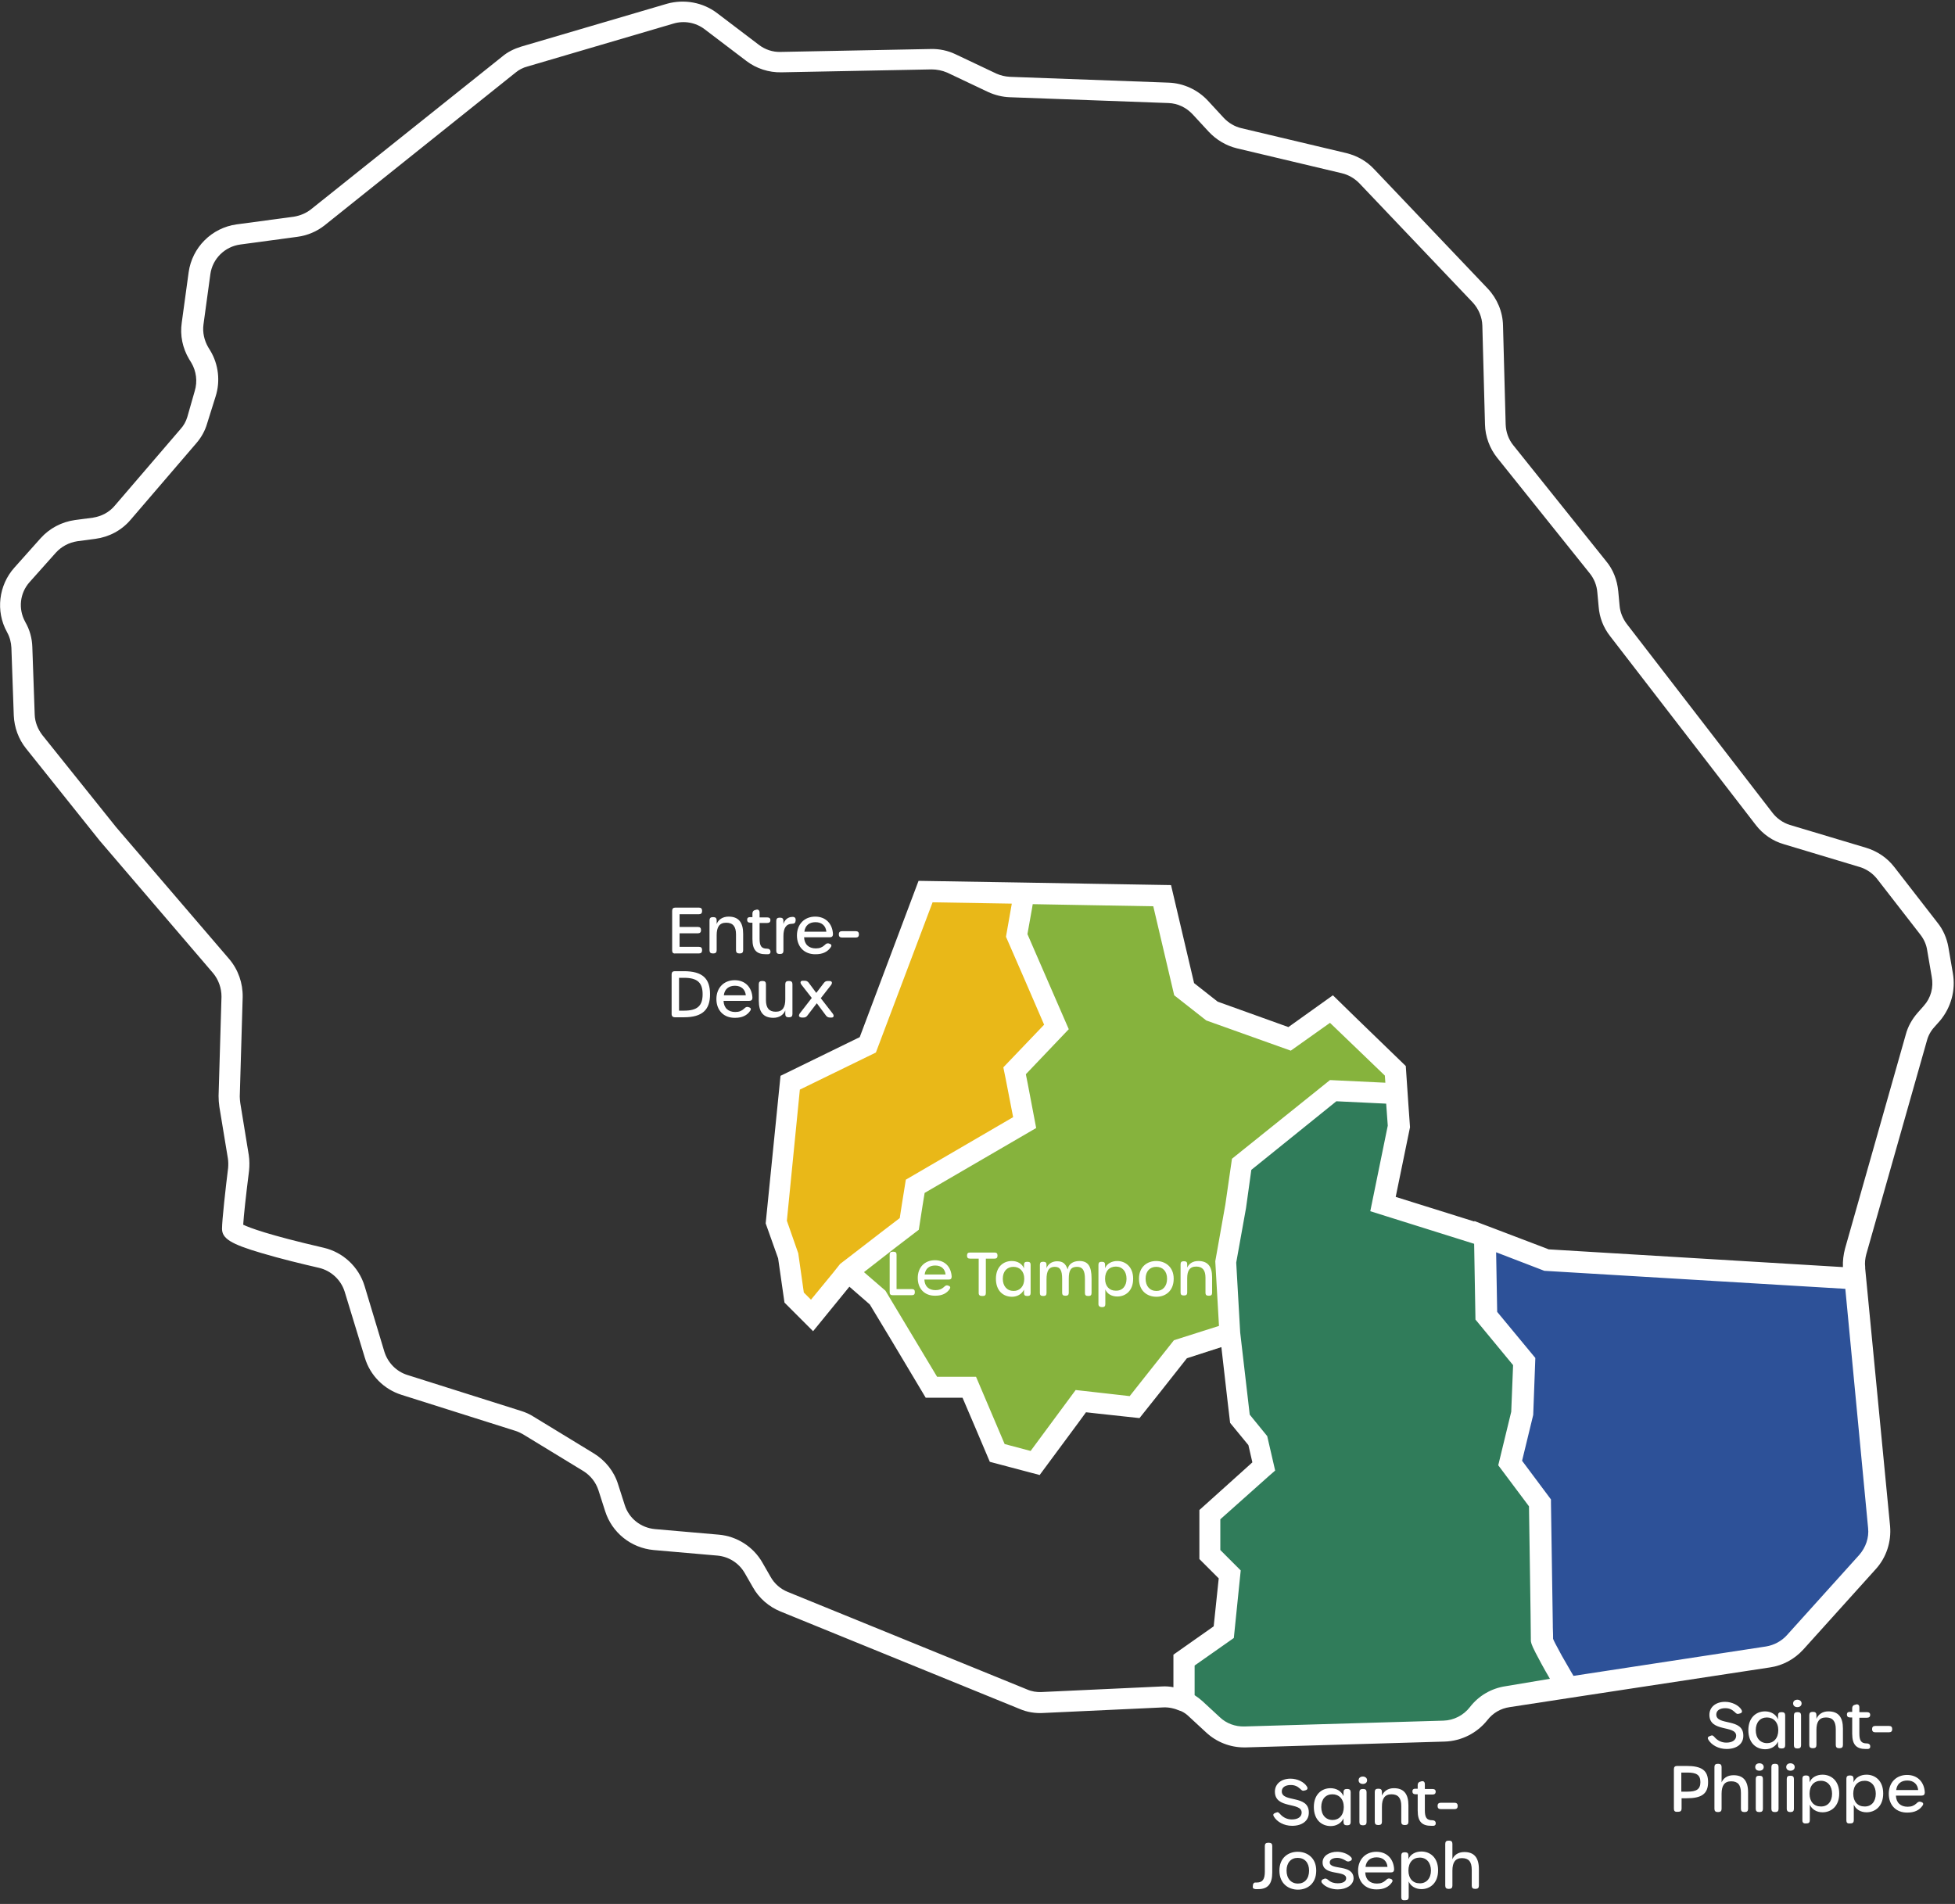
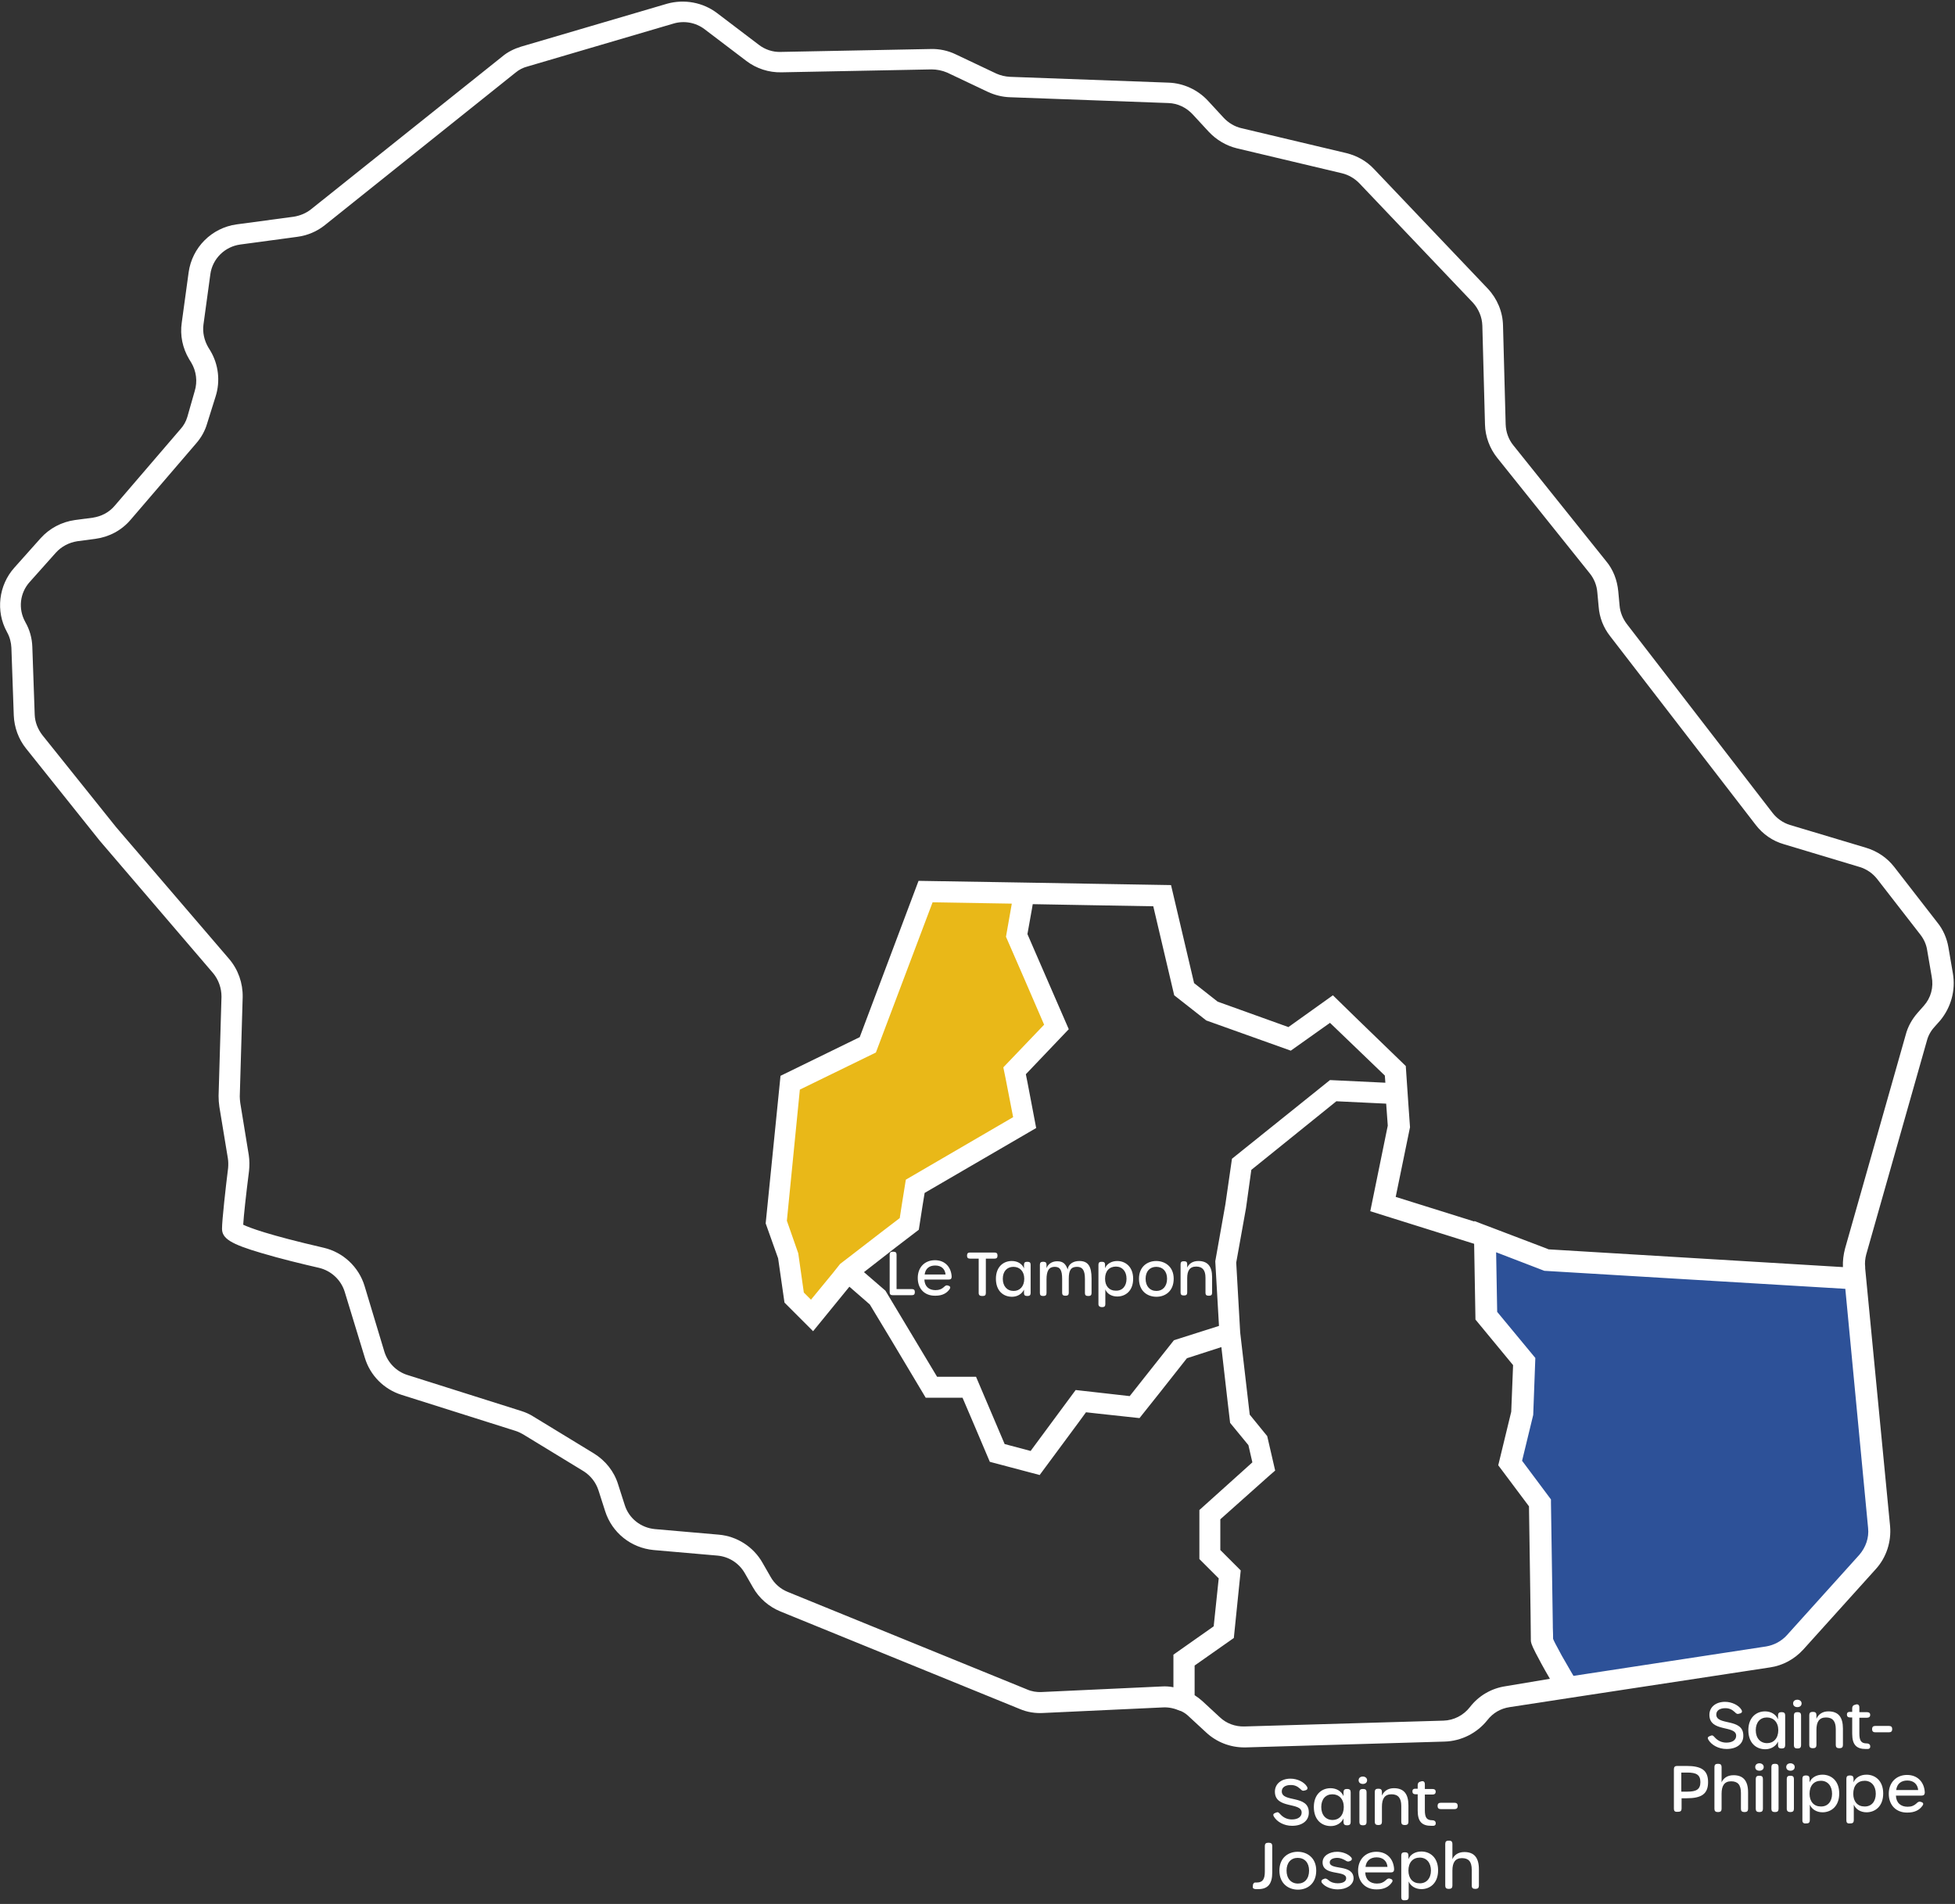
<svg xmlns="http://www.w3.org/2000/svg" xml:space="preserve" id="Calque_1" x="0" y="0" style="enable-background:new 0 0 737.9 718.7" version="1.1" viewBox="0 0 737.9 718.7">
  <rect x="0" y="0" width="737.9" height="718.7" fill="#333333" stroke="none" />
  <style>.st1{enable-background:new}.st2{fill:#fff}</style>
  <path id="Tracé_753" d="m560.5 466.2.6 29.8 14.2 17.2-.7 19.5-4.5 18.7 11.2 15s.7 49.4.7 51.7c0 1.2 5 9.9 9.6 17.8l75.2-11.5c3.9-.6 7.5-2.5 10.1-5.4l27.3-30.3c3.2-3.6 4.8-8.3 4.3-13.1l-9-93.6-116-7-23-8.8z" style="fill:#2d5198" />
  <g class="st1">
    <path d="M487.7 689.2c-3.1 0-5.7-1.5-6.9-3.5-.4-.7-.2-1.1.6-1.4l.3-.1c.6-.3.9-.1 1.6.7 1.1 1.2 2.6 1.9 4.3 1.9 2.3 0 3.7-1 3.7-2.6 0-4.1-10.1-1.2-10.1-7.9 0-2.9 2.4-4.9 5.9-4.9 2.6 0 5.2 1.3 6.2 3 .4.7.2 1.2-.6 1.4l-.4.1c-.6.2-.9 0-1.6-.7-1-.9-2-1.4-3.5-1.4-2.1 0-3.4.9-3.4 2.4 0 4.3 10.2 1.2 10.2 7.9.1 3.1-2.4 5.1-6.3 5.1zM495.9 682.1c0-4.7 2.9-7.1 6.3-7.1 2.2 0 4.1 1.1 4.9 3v-1.5c0-.8.4-1.2 1.2-1.2h.3c.8 0 1.2.4 1.2 1.2v11.3c0 .8-.4 1.2-1.2 1.2h-.3c-.8 0-1.2-.4-1.2-1.2v-1.4c-.8 1.8-2.7 2.9-4.8 2.9-3.5 0-6.4-2.4-6.4-7.2zm11.3 0c0-3-1.8-4.8-4.3-4.8s-4.2 1.8-4.2 4.8 1.7 4.9 4.3 4.9c2.4 0 4.2-1.8 4.2-4.9zM512.8 672c0-.9.7-1.4 1.6-1.4.8 0 1.6.5 1.6 1.4s-.7 1.4-1.6 1.4c-.9 0-1.6-.5-1.6-1.4zm.3 15.8v-11.3c0-.8.4-1.2 1.2-1.2h.3c.8 0 1.2.4 1.2 1.2v11.3c0 .8-.4 1.2-1.2 1.2h-.3c-.8 0-1.2-.4-1.2-1.2zM526.1 675c3.8 0 5.5 2.2 5.5 6.5v6.2c0 .8-.4 1.2-1.2 1.2h-.3c-.8 0-1.2-.4-1.2-1.2v-6c0-3-1.2-4.4-3.7-4.4-2.6 0-3.6 1.7-3.6 4.7v5.7c0 .8-.4 1.2-1.2 1.2h-.3c-.8 0-1.2-.4-1.2-1.2v-11.3c0-.8.4-1.2 1.2-1.2h.3c.8 0 1.2.4 1.2 1.2v1.4c.7-1.6 2.2-2.8 4.5-2.8zM535.1 683.5v-6.2h-.8c-.8 0-1.2-.4-1.2-1.1 0-.7.4-1 1-1h1v-1.4c0-.7.4-1.2 1.1-1.3l.3-.1c.8-.2 1.3.2 1.3 1.1v1.8h2.9c.8 0 1.2.4 1.2 1 0 .7-.4 1.1-1.2 1.1h-2.9v5.9c0 2.8.7 3.8 2.8 3.8.7 0 1.2.3 1.3.9.1.7-.2 1.2-1 1.2h-.7c-3.4 0-5.1-1.5-5.1-5.7zM542.6 681.7c0-.8.4-1.2 1.2-1.2h5.2c.8 0 1.2.4 1.2 1.2s-.4 1.2-1.2 1.2h-5.2c-.8 0-1.2-.4-1.2-1.2z" class="st2" />
  </g>
  <g class="st1">
    <path d="M474.9 713.1h-1c-.9-.1-1.2-.4-1-1.4v-.2c.2-.7.5-.9.9-.9h.6c2.2 0 3-1.3 3-4.1v-9.7c0-.8.4-1.2 1.2-1.2h.4c.8 0 1.2.4 1.2 1.2v10c0 4.4-1.7 6.3-5.3 6.3zM482.9 706.1c0-4.9 3.4-7.1 6.9-7.1s7 2.2 7 7.1c0 5-3.4 7.2-6.9 7.2s-7-2.2-7-7.2zm11.2 0c0-3-1.7-4.8-4.3-4.8-2.5 0-4.2 1.8-4.2 4.8s1.7 4.9 4.3 4.9c2.5 0 4.2-1.8 4.2-4.9zM504.9 713.2c-2.3 0-4.7-.9-5.9-2.4-.5-.6-.2-1.3.6-1.5l.2-.1c.5-.2.9-.1 1.6.5 1 .9 2.3 1.2 3.5 1.2 2 0 3.2-.7 3.2-1.9 0-3.2-8.9-.7-8.9-6 0-2.5 2.6-4 5.5-4 1.8 0 4 .7 5.2 2 .6.6.4 1.3-.4 1.5l-.2.1c-.6.2-1 0-1.6-.4-.9-.5-1.9-.9-2.9-.9-1.7 0-2.9.6-2.9 1.7 0 3.1 9 .5 9 6.1-.1 2.4-2.6 4.1-6 4.1zM512.6 706.1c0-4.2 2.8-7.1 6.9-7.1 4 0 6.5 2.7 6.7 6.6 0 .8-.4 1.2-1.2 1.2h-9.7c.1 2.7 1.8 4.2 4.4 4.2 1.5 0 2.4-.4 3.3-1.2.5-.5.9-.8 1.5-.7l.3.1c.8.2 1 .7.6 1.3-1.2 1.8-3.1 2.7-5.7 2.7-4.3.1-7.1-2.8-7.1-7.1zm11.1-1.4c-.2-2.2-1.7-3.6-4.1-3.6-2.3 0-3.9 1.2-4.2 3.6h8.3zM528.9 716.2v-15.8c0-.8.4-1.2 1.2-1.2h.3c.8 0 1.2.4 1.2 1.2v1.4c.7-1.8 2.6-2.9 4.9-2.9 3.2 0 6.3 2.2 6.3 7.1 0 4.9-3.1 7.1-6.3 7.1-2.3 0-4.1-1.2-4.8-2.9v5.9c0 .8-.4 1.2-1.2 1.2h-.3c-.9.1-1.3-.3-1.3-1.1zm11.2-10.1c0-3-1.7-4.9-4.2-4.9-2.6 0-4.3 1.8-4.3 4.9 0 3 1.7 4.8 4.2 4.8 2.5.1 4.3-1.8 4.3-4.8zM545.5 711.8V696c0-.8.4-1.2 1.2-1.2h.3c.8 0 1.2.4 1.2 1.2v5.8c.6-1.4 2-2.7 4.5-2.7 3.6 0 5.5 2 5.5 6.5v6.2c0 .8-.4 1.2-1.2 1.2h-.3c-.8 0-1.2-.4-1.2-1.2v-6c0-3.1-1.2-4.4-3.7-4.4s-3.6 1.6-3.6 4.7v5.7c0 .8-.4 1.2-1.2 1.2h-.3c-.8 0-1.2-.4-1.2-1.2z" class="st2" />
  </g>
  <g class="st1">
    <path d="M651.7 660.2c-3.1 0-5.7-1.5-6.9-3.5-.4-.7-.2-1.1.6-1.4l.3-.1c.6-.3.9-.1 1.6.7 1.1 1.2 2.6 1.9 4.3 1.9 2.3 0 3.7-1 3.7-2.6 0-4.1-10.1-1.2-10.1-7.9 0-2.9 2.4-4.9 5.9-4.9 2.6 0 5.2 1.3 6.2 3 .4.7.2 1.2-.6 1.4l-.4.1c-.6.2-.9 0-1.6-.7-1-.9-2-1.4-3.5-1.4-2.1 0-3.4.9-3.4 2.4 0 4.3 10.2 1.2 10.2 7.9.1 3.1-2.4 5.1-6.3 5.1zM659.9 653.1c0-4.7 2.9-7.1 6.3-7.1 2.2 0 4.1 1.1 4.9 3v-1.5c0-.8.4-1.2 1.2-1.2h.3c.8 0 1.2.4 1.2 1.2v11.3c0 .8-.4 1.2-1.2 1.2h-.3c-.8 0-1.2-.4-1.2-1.2v-1.4c-.8 1.8-2.7 2.9-4.8 2.9-3.5 0-6.4-2.4-6.4-7.2zm11.3 0c0-3-1.8-4.8-4.3-4.8s-4.2 1.8-4.2 4.8 1.7 4.9 4.3 4.9c2.4 0 4.2-1.8 4.2-4.9zM676.8 643c0-.9.7-1.4 1.6-1.4.8 0 1.6.5 1.6 1.4s-.7 1.4-1.6 1.4-1.6-.5-1.6-1.4zm.3 15.8v-11.3c0-.8.4-1.2 1.2-1.2h.3c.8 0 1.2.4 1.2 1.2v11.3c0 .8-.4 1.2-1.2 1.2h-.3c-.8 0-1.2-.4-1.2-1.2zM690.1 646c3.8 0 5.5 2.2 5.5 6.5v6.2c0 .8-.4 1.2-1.2 1.2h-.3c-.8 0-1.2-.4-1.2-1.2v-6c0-3-1.2-4.4-3.7-4.4-2.6 0-3.6 1.7-3.6 4.7v5.7c0 .8-.4 1.2-1.2 1.2h-.3c-.8 0-1.2-.4-1.2-1.2v-11.3c0-.8.4-1.2 1.2-1.2h.3c.8 0 1.2.4 1.2 1.2v1.4c.7-1.6 2.2-2.8 4.5-2.8zM699.1 654.5v-6.2h-.8c-.8 0-1.2-.4-1.2-1.1 0-.7.4-1 1-1h1v-1.4c0-.7.4-1.2 1.1-1.3l.3-.1c.8-.2 1.3.2 1.3 1.1v1.8h2.9c.8 0 1.2.4 1.2 1 0 .7-.4 1.1-1.2 1.1h-2.9v5.9c0 2.8.7 3.8 2.8 3.8.7 0 1.2.3 1.3.9.1.7-.2 1.2-1 1.2h-.7c-3.4 0-5.1-1.5-5.1-5.7zM706.6 652.7c0-.8.4-1.2 1.2-1.2h5.2c.8 0 1.2.4 1.2 1.2s-.4 1.2-1.2 1.2h-5.2c-.8 0-1.2-.4-1.2-1.2z" class="st2" />
  </g>
  <g class="st1">
    <path d="M631.8 682.8v-15c0-.8.4-1.2 1.2-1.2h3.5c5.7 0 8.2 1.6 8.2 6.1s-2.5 6.1-8.1 6.1h-1.9v3.9c0 .8-.4 1.2-1.2 1.2h-.4c-.9.1-1.3-.3-1.3-1.1zm5.1-6.5c3.3 0 4.9-.8 4.9-3.6s-1.6-3.6-4.9-3.6h-2.3v7.2h2.3zM647.1 682.8V667c0-.8.4-1.2 1.2-1.2h.3c.8 0 1.2.4 1.2 1.2v5.8c.6-1.4 2-2.7 4.5-2.7 3.6 0 5.5 2 5.5 6.5v6.2c0 .8-.4 1.2-1.2 1.2h-.3c-.8 0-1.2-.4-1.2-1.2v-6c0-3.1-1.2-4.4-3.7-4.4s-3.6 1.6-3.6 4.7v5.7c0 .8-.4 1.2-1.2 1.2h-.3c-.8 0-1.2-.4-1.2-1.2zM662.5 667c0-.9.7-1.4 1.6-1.4.8 0 1.6.5 1.6 1.4s-.7 1.4-1.6 1.4c-1 0-1.6-.5-1.6-1.4zm.2 15.8v-11.3c0-.8.4-1.2 1.2-1.2h.3c.8 0 1.2.4 1.2 1.2v11.3c0 .8-.4 1.2-1.2 1.2h-.3c-.8 0-1.2-.4-1.2-1.2zM668.6 682.8V667c0-.8.4-1.2 1.2-1.2h.3c.8 0 1.2.4 1.2 1.2v15.8c0 .8-.4 1.2-1.2 1.2h-.3c-.8 0-1.2-.4-1.2-1.2zM674.2 667c0-.9.7-1.4 1.6-1.4.8 0 1.6.5 1.6 1.4s-.7 1.4-1.6 1.4-1.6-.5-1.6-1.4zm.2 15.8v-11.3c0-.8.4-1.2 1.2-1.2h.3c.8 0 1.2.4 1.2 1.2v11.3c0 .8-.4 1.2-1.2 1.2h-.3c-.7 0-1.2-.4-1.2-1.2zM680.3 687.2v-15.8c0-.8.4-1.2 1.2-1.2h.3c.8 0 1.2.4 1.2 1.2v1.4c.7-1.8 2.6-2.9 4.9-2.9 3.2 0 6.3 2.2 6.3 7.1 0 4.9-3.1 7.1-6.3 7.1-2.3 0-4.1-1.2-4.8-2.9v5.9c0 .8-.4 1.2-1.2 1.2h-.3c-.8.1-1.3-.3-1.3-1.1zm11.2-10.1c0-3-1.7-4.9-4.2-4.9-2.6 0-4.3 1.8-4.3 4.9 0 3 1.7 4.8 4.2 4.8 2.6.1 4.3-1.8 4.3-4.8zM696.9 687.2v-15.8c0-.8.4-1.2 1.2-1.2h.3c.8 0 1.2.4 1.2 1.2v1.4c.7-1.8 2.6-2.9 4.9-2.9 3.2 0 6.3 2.2 6.3 7.1 0 4.9-3.1 7.1-6.3 7.1-2.3 0-4.1-1.2-4.8-2.9v5.9c0 .8-.4 1.2-1.2 1.2h-.3c-.9.1-1.3-.3-1.3-1.1zm11.1-10.1c0-3-1.7-4.9-4.2-4.9-2.6 0-4.3 1.8-4.3 4.9 0 3 1.7 4.8 4.2 4.8 2.6.1 4.3-1.8 4.3-4.8zM712.9 677.1c0-4.2 2.8-7.1 6.9-7.1 4 0 6.5 2.7 6.7 6.6 0 .8-.4 1.2-1.2 1.2h-9.7c.1 2.7 1.8 4.2 4.4 4.2 1.5 0 2.4-.4 3.3-1.2.5-.5.9-.8 1.5-.7l.3.1c.8.2 1 .7.6 1.3-1.2 1.8-3.1 2.7-5.7 2.7-4.3.1-7.1-2.8-7.1-7.1zm11.1-1.4c-.2-2.2-1.7-3.6-4.1-3.6-2.3 0-3.9 1.2-4.2 3.6h8.3z" class="st2" />
  </g>
  <path id="Tracé_878" d="m349.2 336-21.8 57.9-29.3 14.3-5.3 52.6 4.5 12.8.1.7 2.1 15 6.8 6.8 13.5-16.5 15.2-11.8 8-6.2 1.3-8.1 1-6.2 41.3-24-3.1-16.1-.7-3.4 15.8-16.5-10.1-23.3-4.9-11.2 2-11.2.8-4.7-37.2-.9z" style="fill:#e9b818" />
-   <path id="Tracé_879" d="M582.2 619.3v-1.6c-.1-8.9-.7-50.1-.7-50.2l-11.3-15 4.5-18.8.8-19.5-14.3-17.3-.6-29.9-2.4-.9-36.1-11.3 6-29.3-.6-7.7-.3-4.6-23.9-1.2-34.6 27.8-2.2 15.8-3.8 21 1.5 27 3.8 32.3 6.8 8.3 2.3 9.8-1.6 1.4-18.8 16.6v15l7.5 7.5-2.3 21.8-15 10.5v15.7c1.5.7 2.9 1.6 4.2 2.8l6.6 6.1c3.3 3 7.6 4.7 12.1 4.5l75.1-2.2c5.1-.1 9.9-2.6 13-6.6 2.7-3.5 6.6-5.8 10.9-6.4l22.9-3.5c-.7-1.2-1.4-2.5-2.2-3.7-2.6-4.5-5-8.8-6.4-11.5-.3-.9-.7-1.7-.9-2.7" style="fill:#307c5a" />
-   <path id="Tracé_880" d="m387.5 341-.8 4.7-2 11.2 4.9 11.2 10.1 23.3-15.8 16.6.7 3.4 3.1 16.1-41.3 24-1 6.2-1.3 8.1-8.1 6.2-15.2 11.8 11.3 9.8 9.3 15.5 11 18.3h14.3l5.3 12.4 5.3 12.4 14.3 3.8 13.3-17.9 4-5.4 7.4.8 12.8 1.4 5.8-7.3 11.5-14.5 18.8-6-1.5-27 3.8-21 2.3-15.8 34.6-27.8 23.9 1.2-.6-8.7-16-15.5-8.1-7.8-16 11.3-29.3-10.5-10.5-8.3-8.3-35.3-52-.9z" style="fill:#86b33d" />
  <path id="tour" d="m737.1 367.4-1.7-9.9c-.6-3.4-2-6.6-4.1-9.2l-16.3-21c-2.7-3.5-6.4-6-10.7-7.3l-28.7-8.6c-2.6-.8-4.9-2.4-6.6-4.6l-55-71.3c-1.5-2-2.5-4.4-2.7-6.9l-.5-5.4c-.4-4.2-1.9-8.2-4.6-11.4l-35-43.7c-1.8-2.2-2.8-5-2.9-7.9l-1-37.3c-.1-5.2-2.2-10.2-5.8-14l-42.9-45.1c-2.8-3-6.4-5-10.4-6l-39.6-9.4c-2.6-.6-4.9-2-6.7-3.9l-6-6.5c-3.8-4.1-9.2-6.6-14.8-6.8L381.2 29c-1.8-.1-3.5-.5-5.1-1.2l-15.4-7.3c-2.9-1.4-6.2-2.1-9.4-2l-56.7 1.1c-2.9.1-5.9-.9-8.2-2.7l-15.8-12c-5.3-4-12.3-5.3-18.8-3.5l-55.1 16.2c-2.6.8-5.1 2-7.2 3.8L117.4 79c-1.9 1.5-4.1 2.4-6.5 2.8l-21.6 2.9c-9.4 1.3-16.8 8.7-18.1 18.1l-2.6 19c-.7 4.8.3 9.6 2.8 13.8l.8 1.3c1.9 3.2 2.4 7.1 1.3 10.7l-2.8 9.8c-.5 1.7-1.4 3.3-2.6 4.6l-24.8 28.9c-2.1 2.5-5 4-8.2 4.5l-6.8.9c-5 .7-9.6 3.1-13 6.9l-9.9 11.1c-5.9 6.6-7.1 16.4-2.8 24.2l.1.2c1 1.8 1.5 3.8 1.6 5.8l.9 25.6c.2 4.5 1.8 8.9 4.6 12.4l27.8 34.8 42.8 50c2.1 2.5 3.2 5.7 3.2 8.9l-1.1 37.5c0 1.4.1 2.7.3 4.1l3.2 19.4c.2 1.2.2 2.5.1 3.7-.9 7.2-2.3 19.7-2.3 22.9 0 3.7 3.3 5.8 14.9 9.2 7 2.1 15.7 4.2 21.8 5.6 4.5 1.1 8.2 4.5 9.6 9l7.6 24.9c2 6.7 7.2 11.9 13.8 14l43 13.6c1 .3 2 .8 2.9 1.3l22.8 13.9c2.7 1.7 4.7 4.2 5.7 7.3l2.5 7.8c2.6 8.2 9.8 13.9 18.3 14.7l24.1 2.1c4.3.4 8.1 2.8 10.3 6.6l3.1 5.4c2.3 4.1 6 7.3 10.4 9.1l90.3 36.8c2.8 1.2 5.9 1.7 9 1.5l45.2-2.1c2.1-.1 4.3.4 6.3 1.3h.1l.3.1c1.1.5 2.1 1.2 2.9 2l6.6 6.1c3.9 3.6 9 5.6 14.3 5.6h.6l75.1-2.2c6.3-.2 12.2-3.2 16.1-8.1 2.1-2.7 5-4.4 8.4-4.9l28.7-4.4 69.6-10.6c4.8-.7 9.2-3.1 12.5-6.7l27.4-30.4c4-4.4 5.9-10.3 5.4-16.2l-9.4-97.3v-.5c-.2-1.6 0-3.3.4-4.8l22.9-80.7c.5-1.9 1.5-3.7 2.8-5.1l2.3-2.6c4-4.9 5.8-11.3 4.7-17.7zM568.3 636.5c-5.4.8-10.2 3.6-13.5 7.9-2.4 3.1-6.1 5-10 5.1l-75.1 2.2c-3.4.1-6.8-1.1-9.3-3.5l-6.6-6.1c-.9-.8-1.8-1.5-2.9-2.2v-11.2l14.8-10.4 2.6-25.5-7.7-7.7v-11.6l18.4-16.4 2.3-2-3-13-6.6-8.1-3.6-31-1.5-26.4 3.7-20.6 2-14.4 32.1-25.9 18.8.9.6 8.3-6.6 32.3 39.2 12.3.5 28.6 14.2 17.2-.7 17.6-4.9 20.2 11.6 15.5c.1 7.5.7 44.8.7 49.9v.6c0 .7.1 1.5 1.8 4.8 1.1 2.1 2.7 5.2 5.4 9.8l-16.7 2.8zM426.4 527l-10.6-1.2-9.8-1.1-5.4 7.3-11.6 15.7-9.8-2.6-5.4-12.7-5.4-12.7h-14.7l-10.5-17.5-9-15-8.1-7 12.2-9.5 8.5-6.5 1.4-9 .8-4.9 42.1-24.5-3.2-16.8-.7-3.5 16.2-17-13-29.9-2.6-6 1.7-9.5.3-1.8 22.3.4 23.2.4 7.9 33.6 12.1 9.5 31.9 11.4 14.8-10.5 7.7 7.4 13 12.5.2 2.7-20.9-1-37 29.7-2.5 17.3-3.8 21.4 1.4 24.4-17 5.4-12.2 15.4-4.5 5.7zm-46.9-120.2 2.9 14.9-40.5 23.6-1.4 8.7-.9 5.8-6.8 5.2-12.7 9.8-3 2.3-2.7 3.4-8.3 10.1-2.7-2.7-2.1-14.8-4.3-12.3 4.9-49.5 28.7-14 21.4-56.7 29.9.5-2.2 12.5 7.1 16.3 7.3 16.9-15.4 16.1.8 3.9zm325.6 170c.4 3.7-.9 7.3-3.3 10.1l-27.4 30.4c-2 2.2-4.8 3.7-7.8 4.2l-72.7 11.1c-.3-.6-.7-1.1-1-1.7-1.4-2.4-2.5-4.3-3.4-5.9-2.3-4.2-3.1-5.8-3.3-6.4 0-.8 0-2.3-.1-4.4v-.8c-.2-13.2-.7-44.5-.7-46.1V566l-10.9-14.6 4.2-17.3.8-21.5-14.4-17.4-.4-22.5 13 5 5.2 2 113.6 6.8 8.6 90.3zm21-197.1-2.3 2.6c-2.1 2.4-3.7 5.2-4.5 8.3l-22.9 80.7c-.6 2.3-.9 4.6-.8 7l-111.1-6.7-.7-.3L562 463l-2.4-.9-3.1-1.2v.2l-29.7-9.3 5.4-26.3-.6-8.4-1-14.7-18.8-18.2-8.7-8.5-16.8 12-26.7-9.6-8.9-7-8.7-37-29.6-.5-28.9-.5-36.8-.6-22.2 59-29.9 14.6-5.6 55.7 4.7 13.2 2.4 16.7 10.8 10.8 13.7-16.8 7.7 6.7 8.2 13.6 12.9 21.6h13.9l5 11.7 5.3 12.5 18.5 4.9.3.1 14.8-20 2.7-3.7 4.5.5 15.7 1.7 7.8-9.8 10.1-12.8 13-4.2 2.3 20.1 1 8.5 6.9 8.4 1.5 6.5-2.1 1.9-17.9 16.1v18.5l7.3 7.3-1.9 18.1-15.2 10.7v12.3c-1.5-.3-2.9-.4-4.4-.3l-45.3 2.1c-1.9.1-3.8-.2-5.6-1l-90.3-36.8c-2.7-1.1-5-3.1-6.4-5.6l-3.1-5.4c-3.4-6-9.6-10-16.5-10.6l-24.1-2.1c-5.3-.5-9.8-4-11.4-9.1l-2.5-7.8c-1.5-4.9-4.8-9-9.2-11.7l-22.8-13.9c-1.4-.9-3-1.6-4.6-2.1l-43-13.6c-4.1-1.3-7.3-4.6-8.6-8.7l-7.5-24.9c-2.2-7.2-8.1-12.7-15.4-14.4-21.2-4.9-28.1-7.6-30.4-8.7.2-3.4 1-10.8 2.2-20.3.2-2 .2-4-.1-6l-3.2-19.6c-.1-.8-.2-1.7-.2-2.5l1.1-37.5c.1-5.3-1.7-10.4-5.1-14.4l-42.7-49.8L16 277.5c-1.7-2.2-2.8-4.9-2.9-7.7l-.9-25.6c-.1-3.3-1-6.5-2.6-9.3l-.1-.2c-2.7-4.9-2-10.9 1.7-15l9.9-11.1c2.1-2.3 4.9-3.8 8.1-4.3l6.8-.9c5.2-.7 9.9-3.2 13.3-7.2l24.8-28.9c1.9-2.2 3.3-4.7 4.1-7.5l3.2-10.2c1.8-5.7 1.1-12-2-17.2l-.8-1.3c-1.5-2.6-2.2-5.6-1.8-8.6l2.6-19c.8-5.8 5.4-10.4 11.3-11.2l21.5-2.9c3.8-.5 7.4-2 10.4-4.4l72-57.6c1.3-1.1 2.9-1.9 4.5-2.3l55.1-16.2c4-1.2 8.4-.4 11.7 2.1l15.8 12c3.8 2.9 8.5 4.4 13.2 4.3l56.7-1.1c2 0 4 .4 5.9 1.2l15.4 7.3c2.6 1.2 5.4 1.9 8.2 2l59.9 2.2c3.5.1 6.8 1.7 9.2 4.3l6 6.5c2.9 3.1 6.6 5.3 10.7 6.3l39.6 9.4c2.5.6 4.7 1.9 6.5 3.7l42.9 45.1c2.2 2.4 3.5 5.5 3.6 8.7l1 37.3c.1 4.6 1.8 9.1 4.6 12.6l35 43.7c1.6 2 2.6 4.5 2.8 7.1l.5 5.4c.3 4.1 1.8 7.9 4.3 11.1l55 71.3c2.7 3.5 6.4 6.1 10.7 7.3l28.6 8.6c2.6.8 4.9 2.4 6.6 4.6l16.3 21c1.3 1.7 2.2 3.7 2.5 5.8l1.7 9.9c.8 4.1-.3 8.1-3 11.1z" class="st2" />
-   <path d="M253.7 358.8v-15c0-.8.4-1.2 1.2-1.2h8.9c.8 0 1.2.4 1.2 1.2v.1c0 .8-.4 1.2-1.2 1.2h-7.3v4.8h6.9c.8 0 1.2.4 1.2 1.2 0 .8-.4 1.2-1.2 1.2h-6.9v5.1h7.3c.8 0 1.2.4 1.2 1.2v.1c0 .8-.4 1.2-1.2 1.2h-8.9c-.8.1-1.2-.3-1.2-1.1zM275 346c3.8 0 5.5 2.2 5.5 6.5v6.2c0 .8-.4 1.2-1.2 1.2h-.3c-.8 0-1.2-.4-1.2-1.2v-6c0-3-1.2-4.4-3.7-4.4-2.6 0-3.6 1.7-3.6 4.7v5.7c0 .8-.4 1.2-1.2 1.2h-.3c-.8 0-1.2-.4-1.2-1.2v-11.3c0-.8.4-1.2 1.2-1.2h.3c.8 0 1.2.4 1.2 1.2v1.4c.6-1.6 2.2-2.8 4.5-2.8zM284 354.5v-6.2h-.8c-.8 0-1.2-.4-1.2-1.1s.4-1 1-1h1v-1.4c0-.7.4-1.2 1.1-1.3l.3-.1c.8-.2 1.3.2 1.3 1.1v1.8h2.9c.8 0 1.2.4 1.2 1 0 .7-.4 1.1-1.2 1.1h-2.9v5.9c0 2.8.7 3.8 2.8 3.8.7 0 1.2.3 1.3.9.1.7-.2 1.2-1 1.2h-.7c-3.5 0-5.1-1.5-5.1-5.7zM299.2 346.1c.8 0 1.2.5 1.1 1.3v.2c-.1.8-.5 1.1-1.3 1.1-2.3 0-3.3 1.7-3.3 4.6v5.6c0 .8-.4 1.2-1.2 1.2h-.3c-.8 0-1.2-.4-1.2-1.2v-11.3c0-.8.4-1.2 1.2-1.2h.3c.8 0 1.2.4 1.2 1.2v1.2c.4-1.4 1.5-2.7 3.5-2.7zM300.8 353.1c0-4.2 2.8-7.1 6.9-7.1 4 0 6.5 2.7 6.7 6.6 0 .8-.4 1.2-1.2 1.2h-9.7c.1 2.7 1.8 4.2 4.4 4.2 1.5 0 2.4-.4 3.3-1.2.5-.5.9-.8 1.5-.7l.3.1c.8.2 1 .7.6 1.3-1.2 1.8-3.1 2.7-5.7 2.7-4.3.1-7.1-2.8-7.1-7.1zm11.1-1.4c-.2-2.2-1.7-3.6-4.1-3.6-2.3 0-3.9 1.2-4.2 3.6h8.3zM316.6 352.7c0-.8.4-1.2 1.2-1.2h5.2c.8 0 1.2.4 1.2 1.2 0 .8-.4 1.2-1.2 1.2h-5.2c-.8 0-1.2-.4-1.2-1.2z" class="st2" />
  <g class="st1">
-     <path d="M253.5 382.8v-15c0-.8.4-1.2 1.2-1.2h3.4c7.1 0 9.9 2.8 9.9 8.7 0 5.8-2.8 8.7-9.9 8.7h-3.4c-.7 0-1.2-.4-1.2-1.2zm4.7-1.3c5.1 0 7-1.9 7-6.2 0-4.3-1.9-6.2-7-6.2h-1.9v12.4h1.9zM270.4 377.1c0-4.2 2.8-7.1 6.9-7.1 4 0 6.5 2.7 6.7 6.6 0 .8-.4 1.2-1.2 1.2h-9.7c.1 2.7 1.8 4.2 4.4 4.2 1.5 0 2.4-.4 3.3-1.2.5-.5.9-.8 1.5-.7l.3.1c.8.2 1 .7.6 1.3-1.2 1.8-3.1 2.7-5.7 2.7-4.3.1-7.1-2.8-7.1-7.1zm11.1-1.4c-.2-2.2-1.7-3.6-4.1-3.6-2.3 0-3.9 1.2-4.2 3.6h8.3zM297.9 370.3c.8 0 1.2.4 1.2 1.2v11.3c0 .8-.4 1.2-1.2 1.2h-.3c-.8 0-1.2-.4-1.2-1.2v-1.4c-.6 1.6-2.2 2.8-4.5 2.8-3.8 0-5.5-2.2-5.5-6.5v-6.2c0-.8.4-1.2 1.2-1.2h.3c.8 0 1.2.4 1.2 1.2v6c0 3 1.2 4.4 3.7 4.4 2.6 0 3.6-1.7 3.6-4.7v-5.7c0-.8.4-1.2 1.2-1.2h.3zM301.9 382.5l4.5-5.8-3.9-5c-.6-.8-.4-1.5.5-1.5h.7c.6 0 1.1.2 1.5.7l2.9 3.9 2.9-3.8c.4-.5.8-.7 1.5-.7h.5c1 0 1.3.6.7 1.5l-3.9 5 4.5 5.8c.6.8.4 1.5-.4 1.5h-.6c-.6 0-1.1-.2-1.5-.7l-3.5-4.7-3.6 4.7c-.4.5-.8.7-1.5.7h-.6c-1.1-.1-1.3-.7-.7-1.6z" class="st2" />
-   </g>
+     </g>
  <g class="st1">
    <path d="M369.4 488.1v-13h-3.3c-.8 0-1.1-.4-1.1-1.1v-.1c0-.8.4-1.1 1.1-1.1h9.3c.8 0 1.1.4 1.1 1.1v.1c0 .8-.4 1.1-1.1 1.1h-3.3v13c0 .8-.4 1.1-1.1 1.1h-.4c-.7 0-1.2-.3-1.2-1.1zM375.9 482.7c0-4.4 2.7-6.7 6-6.7 2.1 0 3.9 1 4.6 2.8v-1.4c0-.8.4-1.1 1.1-1.1h.3c.8 0 1.1.4 1.1 1.1v10.7c0 .8-.4 1.1-1.1 1.1h-.3c-.8 0-1.1-.4-1.1-1.1v-1.3c-.8 1.7-2.6 2.7-4.5 2.7-3.4 0-6.1-2.3-6.1-6.8zm10.7 0c0-2.8-1.7-4.5-4.1-4.5s-4 1.7-4 4.5 1.6 4.6 4.1 4.6c2.3 0 4-1.7 4-4.6zM407.4 476c3.3 0 4.6 2 4.6 6.6v5.5c0 .8-.4 1.1-1.1 1.1h-.3c-.8 0-1.1-.4-1.1-1.1v-5.3c0-3.3-.9-4.6-3-4.6-2.3 0-3.1 1.3-3.1 4.5v5.3c0 .8-.4 1.1-1.1 1.1h-.3c-.8 0-1.1-.4-1.1-1.1v-5.2c0-3.4-.8-4.6-2.8-4.6-2.2 0-3.1 1.5-3.1 4.8v5.1c0 .8-.4 1.1-1.1 1.1h-.3c-.8 0-1.1-.4-1.1-1.1v-10.7c0-.8.4-1.1 1.1-1.1h.3c.8 0 1.1.4 1.1 1.1v1.3c.5-1.4 1.9-2.6 4-2.6 2.2 0 3.2.9 4 3.1.2-1.9 1.9-3.2 4.4-3.2zM414.6 492.3v-14.9c0-.8.4-1.1 1.1-1.1h.3c.8 0 1.1.4 1.1 1.1v1.3c.7-1.7 2.5-2.7 4.6-2.7 3 0 6 2.1 6 6.7s-2.9 6.7-6 6.7c-2.2 0-3.9-1.1-4.5-2.7v5.6c0 .8-.4 1.1-1.1 1.1h-.3c-.7 0-1.2-.4-1.2-1.1zm10.6-9.6c0-2.8-1.6-4.6-4-4.6-2.5 0-4.1 1.7-4.1 4.6 0 2.8 1.6 4.5 4 4.5 2.5.1 4.1-1.7 4.1-4.5zM429.9 482.7c0-4.6 3.2-6.7 6.5-6.7s6.6 2.1 6.6 6.7c0 4.7-3.2 6.8-6.5 6.8-3.4 0-6.6-2.1-6.6-6.8zm10.6 0c0-2.8-1.6-4.5-4.1-4.5-2.4 0-4 1.7-4 4.5s1.6 4.6 4.1 4.6c2.3 0 4-1.7 4-4.6zM452.3 476c3.6 0 5.2 2.1 5.2 6.1v5.9c0 .8-.4 1.1-1.1 1.1h-.3c-.8 0-1.1-.4-1.1-1.1v-5.7c0-2.8-1.1-4.2-3.5-4.2-2.5 0-3.4 1.6-3.4 4.4v5.4c0 .8-.4 1.1-1.1 1.1h-.3c-.8 0-1.1-.4-1.1-1.1v-10.7c0-.8.4-1.1 1.1-1.1h.3c.8 0 1.1.4 1.1 1.1v1.3c.6-1.4 2-2.5 4.2-2.5z" class="st2" />
  </g>
  <path d="M335.8 487.8v-14.2c0-.8.4-1.1 1.1-1.1h.4c.8 0 1.1.4 1.1 1.1v13h5.8c.8 0 1.1.4 1.1 1.1v.1c0 .8-.4 1.1-1.1 1.1h-7.3c-.7 0-1.1-.3-1.1-1.1zM346.4 482.4c0-4 2.6-6.7 6.5-6.7 3.8 0 6.1 2.6 6.3 6.2 0 .8-.4 1.1-1.1 1.1h-9.2c.1 2.6 1.7 4 4.2 4 1.4 0 2.3-.4 3.1-1.1.5-.5.9-.8 1.4-.7l.3.1c.8.2.9.7.6 1.2-1.1 1.7-2.9 2.6-5.4 2.6-4.1.1-6.7-2.6-6.7-6.7zm10.5-1.3c-.2-2.1-1.6-3.4-3.9-3.4-2.2 0-3.7 1.1-4 3.4h7.9z" class="st2" />
</svg>